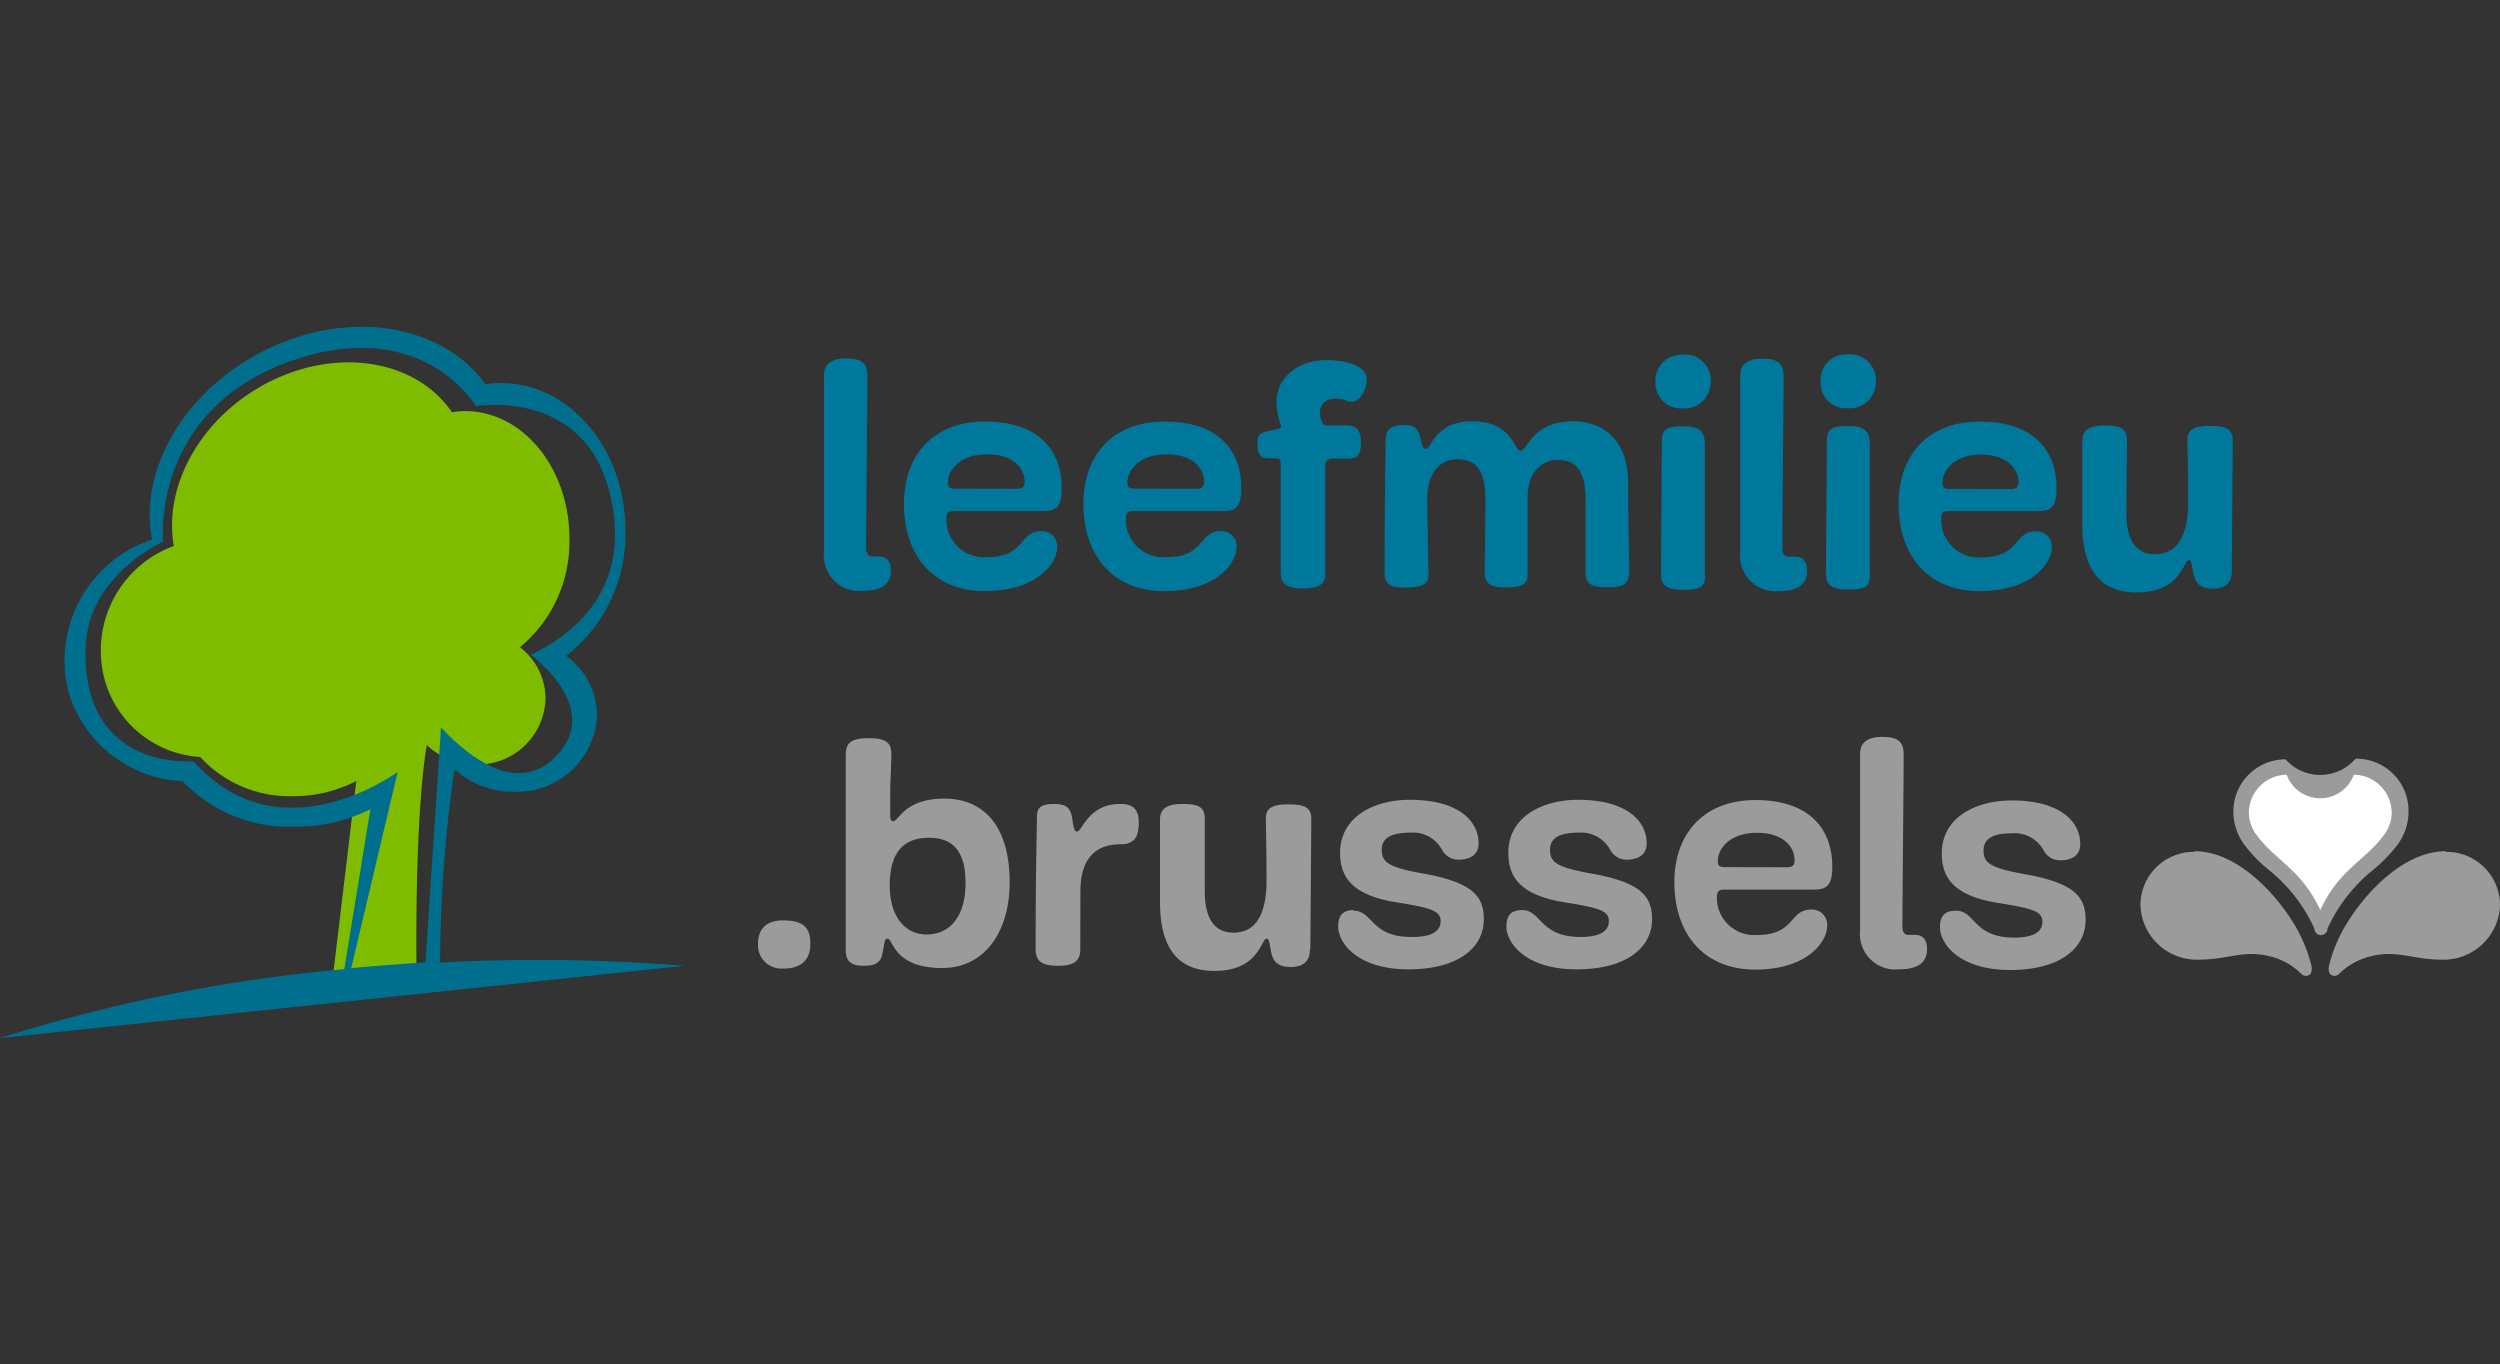
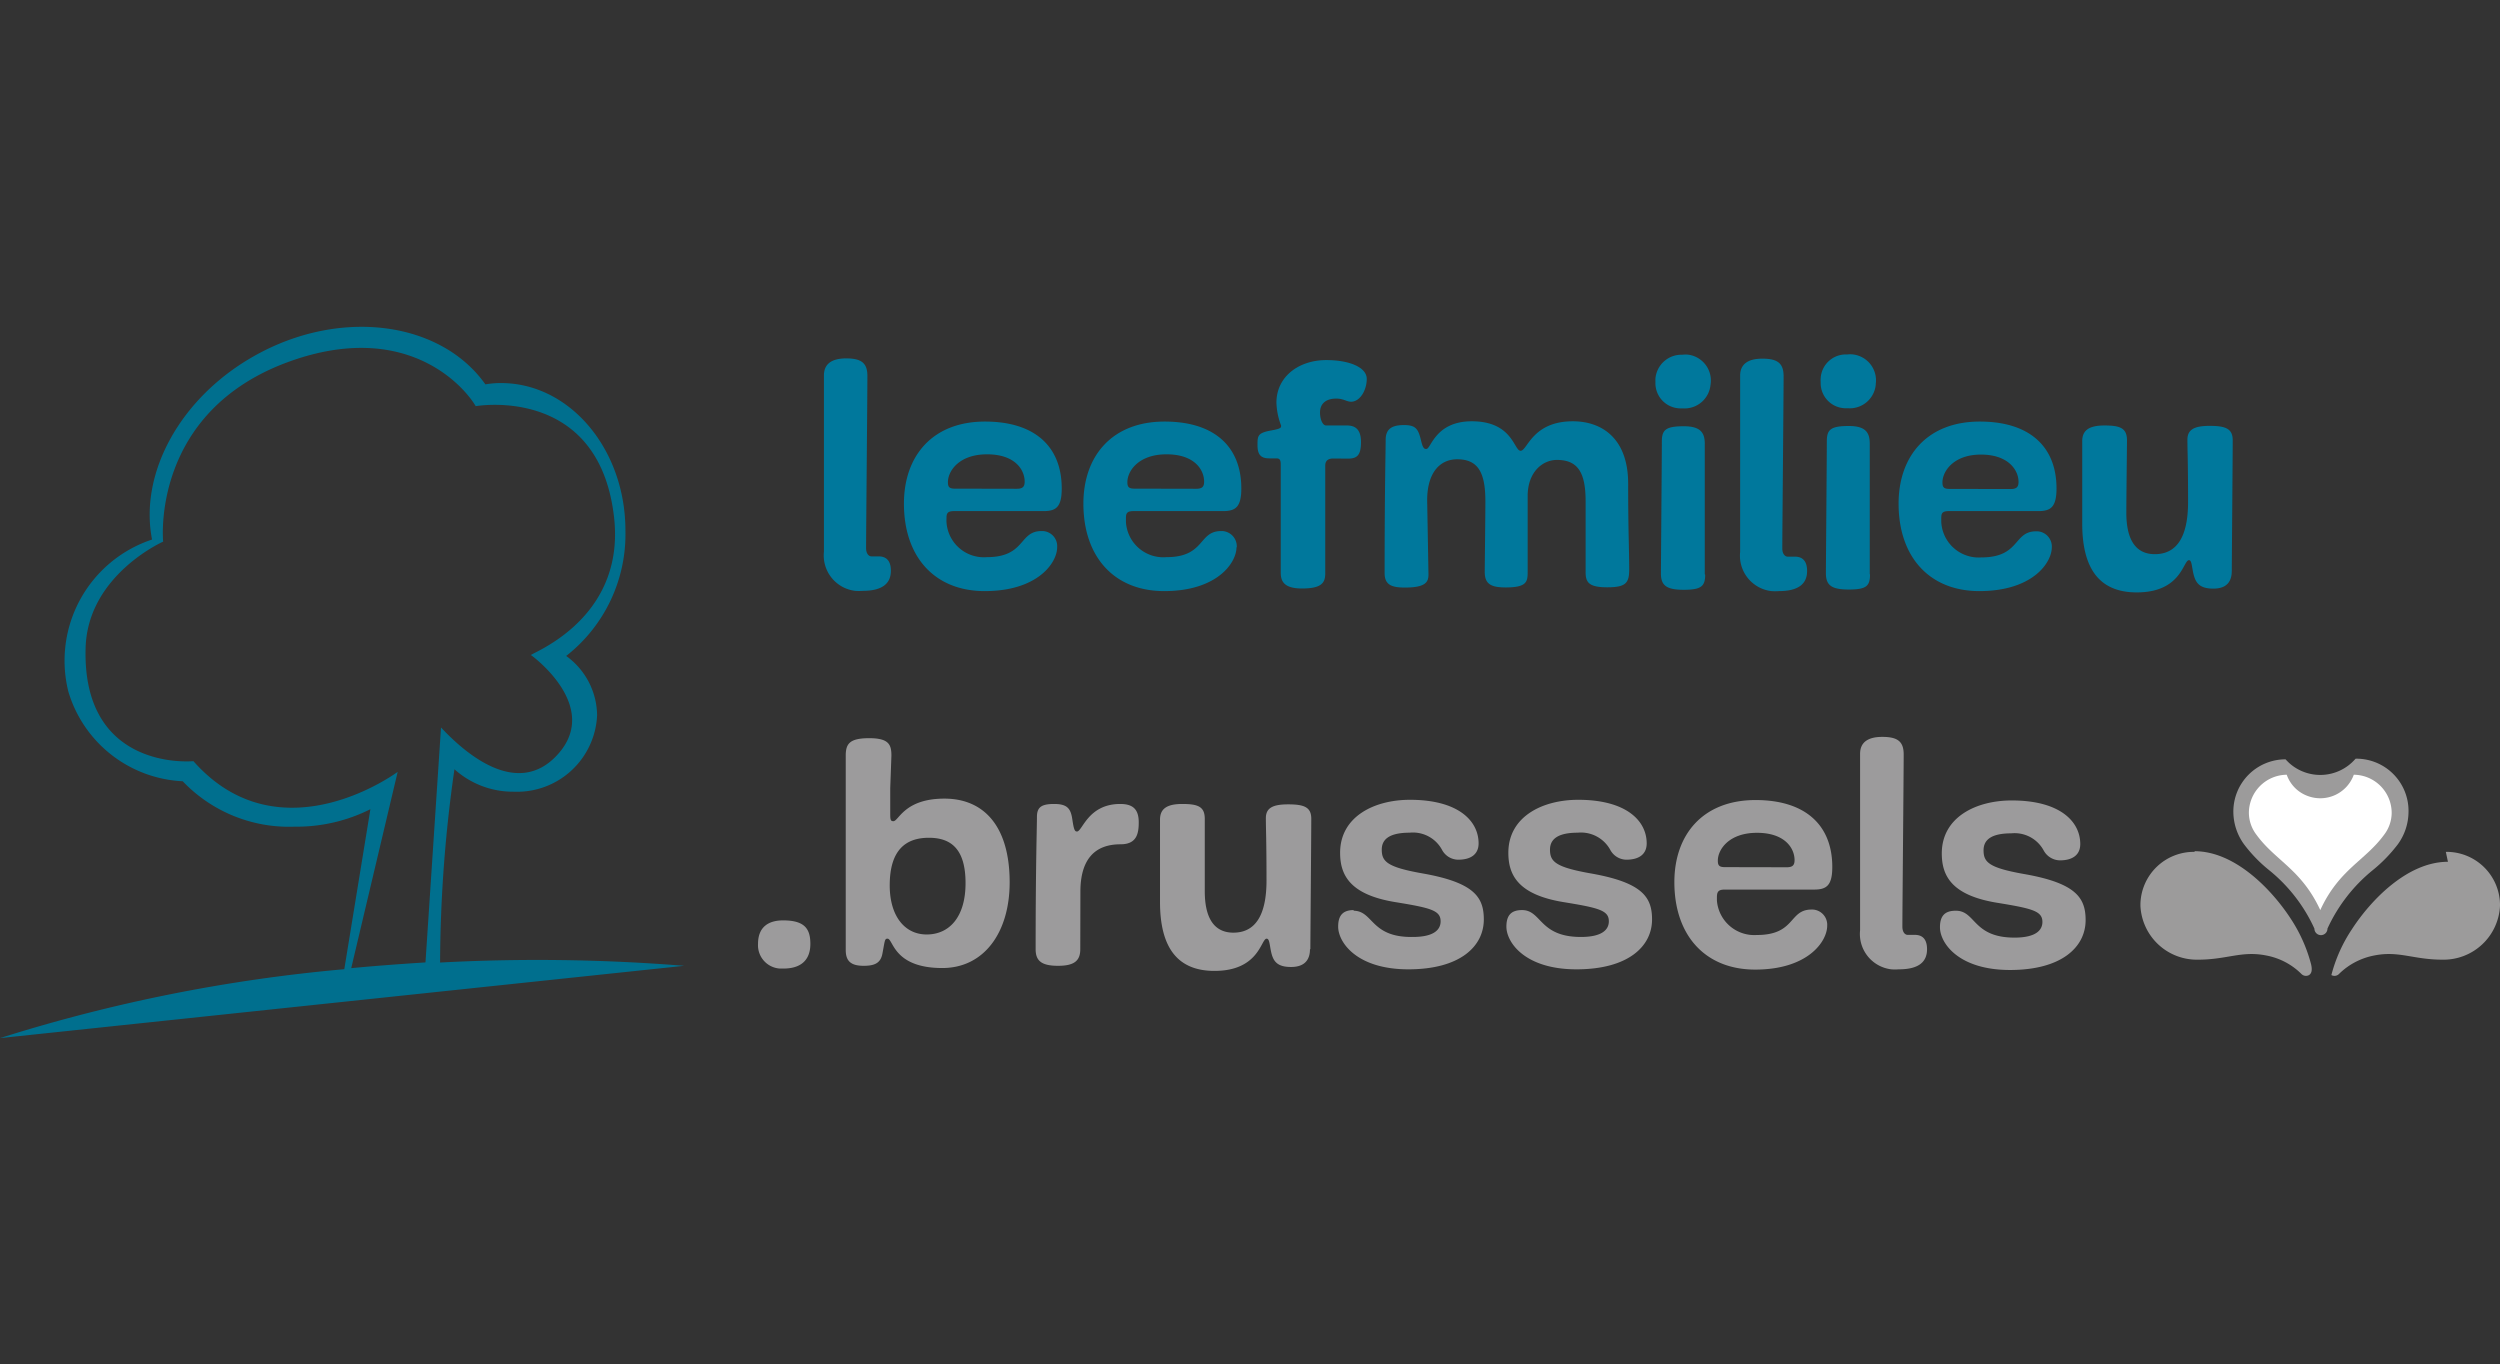
<svg xmlns="http://www.w3.org/2000/svg" id="Layer_1" data-name="Layer 1" viewBox="0 0 191.55 104.54">
  <rect x="0" y="0" width="191.55" height="104.54" fill="#333333" stroke="none" />
  <defs>
    <style>.cls-1{fill:#7fbc00;}.cls-2{fill:#006f8e;}.cls-3{fill:#00789c;}.cls-4{fill:#9c9b9c;}.cls-5{fill:#9c9b9b;}.cls-6{fill:#fff;}</style>
  </defs>
  <g id="icone-arbre">
-     <path id="Tracé_157" data-name="Tracé 157" class="cls-1" d="M39.84,49.59a10.46,10.46,0,0,0,3.79-8.32c0-5.4-3.56-9.77-8-9.77a5.66,5.66,0,0,0-1,.09c-2.83-4.16-9.16-5.08-14.62-2-4.86,2.77-7.48,7.84-6.69,12.24A8.54,8.54,0,0,0,8,52a8.1,8.1,0,0,0,7.34,6,9.26,9.26,0,0,0,7.14,3,10.33,10.33,0,0,0,4.82-1.16L25.55,74.45l6.36-.24s-.17-11.39.79-17.13a5.45,5.45,0,0,0,3.77,1.5,5.2,5.2,0,0,0,5.33-5.06h0A5,5,0,0,0,39.84,49.59Z" />
    <path id="Tracé_158" data-name="Tracé 158" class="cls-2" d="M0,79.54,52.42,74a140.61,140.61,0,0,0-18.7-.25,106.28,106.28,0,0,1,1.1-14.81,6.7,6.7,0,0,0,4.53,1.72,6.14,6.14,0,0,0,6.4-5.85,5.67,5.67,0,0,0-2.37-4.55,11.84,11.84,0,0,0,4.54-9.61c0-6.24-4.27-11.3-9.53-11.3a6.94,6.94,0,0,0-1.2.1c-3.4-4.8-11-5.87-17.54-2.27-5.82,3.2-9,9.07-8,14.16A9.78,9.78,0,0,0,5.24,53,9.62,9.62,0,0,0,14,59.86a11.25,11.25,0,0,0,8.56,3.48A12.61,12.61,0,0,0,28.38,62l-2,12.26A123.77,123.77,0,0,0,0,79.54Zm30.47-20.4s-9,6.7-15.65-.82c0,0-8.55.85-8.26-8.7.17-5.56,5.94-8.12,5.94-8.12s-1-10,9.76-13.83c8.78-3.12,13.21,1.8,14.19,3.45,0,0,9.45-1.67,10.6,8.52.92,8.16-7,10.6-6.34,10.57,0,0,5.32,3.84,2.08,7.53s-7.52-.42-9-2l-1.19,18c-1.9.12-3.8.26-5.69.44Z" />
  </g>
  <path id="Tracé_1565" data-name="Tracé 1565" class="cls-3" d="M63.13,42.27a2.73,2.73,0,0,0,2.39,3,3.75,3.75,0,0,0,.58,0c1.46,0,2.16-.53,2.16-1.54,0-.72-.31-1.1-.94-1.1-.26,0-.38,0-.55,0s-.41-.17-.41-.63c0-1.17.1-11.78.1-13.2,0-1-.48-1.34-1.63-1.34s-1.7.46-1.7,1.3ZM81,41.93a1.16,1.16,0,0,0-1.09-1.24h-.11c-1.75,0-1.2,2-4.2,2A2.87,2.87,0,0,1,72.52,40a1.7,1.7,0,0,1,0-.22c0-.38,0-.62.58-.62l6.86,0c.94,0,1.39-.29,1.39-1.73,0-3.28-2.13-5.13-5.88-5.13-4,0-6.21,2.61-6.21,6.29,0,4.1,2.37,6.7,6.19,6.7C79.5,45.29,81,43.13,81,41.93Zm-7.84-4.49c-.44,0-.53-.14-.53-.5,0-.84.84-2.13,3-2.13s2.88,1.2,2.88,2.09c0,.38-.14.55-.6.55Zm21.6,4.49a1.17,1.17,0,0,0-1.1-1.24h-.1c-1.76,0-1.2,2-4.2,2A2.87,2.87,0,0,1,86.27,40c0-.08,0-.15,0-.22,0-.38,0-.62.58-.62l6.86,0c.94,0,1.4-.29,1.4-1.73,0-3.28-2.14-5.13-5.88-5.13-4,0-6.22,2.61-6.22,6.29,0,4.1,2.38,6.7,6.19,6.7C93.25,45.29,94.74,43.13,94.74,41.93Zm-7.85-4.49c-.43,0-.53-.14-.53-.5,0-.84.84-2.13,3-2.13s2.88,1.2,2.88,2.09c0,.38-.14.55-.6.55Zm16.37-2.3c.7,0,1-.26,1-1.27s-.48-1.27-1.08-1.27H101.6c-.24,0-.46-.43-.46-1s.34-1.06,1.25-1.06c.55,0,.79.24,1.13.24.67,0,1.2-.86,1.2-1.75s-1.34-1.44-3.1-1.44c-2.11,0-3.82,1.27-3.82,3.26a5.31,5.31,0,0,0,.36,1.76c0,.16,0,.24-.81.38-1,.19-1,.41-1,1.13s.27,1,.89,1h.55c.29,0,.34.15.34.5s0,2,0,4,0,3.62,0,4.22.14,1.25,1.63,1.25,1.78-.43,1.78-1.15c0-1,0-2.35,0-2.88,0-1.7,0-5.16,0-5.38,0-.38.22-.55.62-.55Zm6.07,3.2c0-2.16,1-3.15,2.3-3.15,1.63,0,2.16,1.06,2.16,3.22,0,1.2-.05,5-.05,5.4,0,.93.46,1.2,1.61,1.2,1.65,0,1.68-.46,1.68-1.23,0-4.24,0-2.08,0-5.78,0-1.82,1.13-2.76,2.24-2.76,1.63,0,2.2,1,2.2,3.17,0,1.2,0,5,0,5.42,0,.79.24,1.17,1.66,1.17s1.68-.33,1.68-1.36c0-1.61-.08-2.76-.08-6.58,0-3.46-2-4.78-4.24-4.78-3.12,0-3.48,2.26-4,2.26s-.6-2.26-3.74-2.26c-2.81,0-3.12,2.12-3.48,2.12-.14,0-.26,0-.41-.65-.21-.89-.41-1.18-1.3-1.18-1,0-1.41.34-1.41,1.15s-.08,3.8-.08,10.2c0,.92.58,1.1,1.56,1.1,1.59,0,1.8-.43,1.8-1ZM130.62,44c0-1.2,0-8.6,0-10,0-.88-.36-1.34-1.61-1.34-1.44,0-1.68.31-1.68,1.2,0,1.32-.07,9.46-.07,10.08,0,.91.41,1.25,1.75,1.25s1.64-.27,1.64-1.16Zm.45-14.58a2,2,0,0,0-1.68-2.24,1.93,1.93,0,0,0-.48,0A2,2,0,0,0,126.84,29a2.81,2.81,0,0,0,0,.29,1.93,1.93,0,0,0,1.86,2h.23a2,2,0,0,0,2.13-1.8Zm2.26,12.87a2.73,2.73,0,0,0,2.39,3,3.75,3.75,0,0,0,.58,0c1.46,0,2.16-.53,2.16-1.54,0-.72-.31-1.1-.94-1.1-.26,0-.38,0-.55,0s-.41-.17-.41-.63c0-1.17.1-11.78.1-13.2,0-1-.48-1.34-1.63-1.34s-1.7.46-1.7,1.3Zm9.93,1.7c0-1.2,0-8.59,0-10,0-.89-.36-1.35-1.61-1.35-1.44,0-1.68.31-1.68,1.2,0,1.32-.07,9.46-.07,10.08,0,.91.41,1.25,1.75,1.25s1.63-.26,1.63-1.15Zm.46-14.57A2,2,0,0,0,142,27.16a1.84,1.84,0,0,0-.47,0A1.93,1.93,0,0,0,139.5,29a1.31,1.31,0,0,0,0,.28,1.93,1.93,0,0,0,1.86,2h.23a2,2,0,0,0,2.13-1.8Zm13.49,12.53a1.17,1.17,0,0,0-1.09-1.24H156c-1.75,0-1.2,2-4.2,2A2.87,2.87,0,0,1,148.74,40v-.22c0-.38,0-.62.57-.62l6.87,0c.93,0,1.39-.29,1.39-1.73,0-3.28-2.14-5.13-5.88-5.13-4,0-6.22,2.61-6.22,6.29,0,4.1,2.38,6.7,6.19,6.7C155.72,45.29,157.21,43.13,157.21,41.93Zm-7.85-4.49c-.43,0-.53-.14-.53-.5,0-.84.84-2.13,2.95-2.13s2.88,1.2,2.88,2.09c0,.38-.14.55-.6.55ZM171,43.73c0-.81.07-8.59.07-10,0-.89-.55-1.1-1.77-1.1s-1.7.31-1.7,1.06.05,1.8.05,4.77c0,2.64-.84,4-2.55,4-1.39,0-2.18-1-2.18-3.17,0-1.22.05-5.11.05-5.54,0-.94-.5-1.15-1.73-1.15s-1.7.41-1.7,1.2c0,4.25,0,2.47,0,6.31,0,3.53,1.37,5.28,4.18,5.28,3.43,0,3.55-2.47,4-2.47.21,0,.21.45.33,1,.17.75.48,1.18,1.54,1.18S171,44.52,171,43.73Z" />
  <path id="Tracé_1566" data-name="Tracé 1566" class="cls-4" d="M62.09,72.32c0-1.15-.43-1.8-2.09-1.8-1.15,0-1.92.53-1.92,1.8a1.79,1.79,0,0,0,1.66,1.89h.33C61.3,74.2,62.09,73.62,62.09,72.32ZM68.3,57.9c0-.84-.19-1.34-1.7-1.34s-1.8.43-1.8,1.34c0,8.24,0,13,0,14.88,0,.79.32,1.22,1.37,1.22.82,0,1.3-.19,1.44-.93.19-1,.17-1.15.39-1.15.45,0,.43,2.25,4.2,2.25,3.19,0,5.16-2.71,5.16-6.57,0-4.23-1.92-6.41-5-6.41s-3.5,1.73-3.91,1.73c-.2,0-.24-.1-.24-.53s0-.79,0-2ZM71,71.6c-1.68,0-2.83-1.41-2.83-3.76,0-2.76,1.27-3.65,3-3.65s2.81.89,2.81,3.48S72.74,71.6,71,71.6Zm11.78-3.28c0-2.43,1.06-3.63,3.07-3.63,1.23,0,1.4-.79,1.4-1.68,0-1-.44-1.41-1.42-1.41-2.47,0-2.9,2.11-3.31,2.11-.17,0-.24-.12-.36-.94s-.39-1.17-1.39-1.17-1.32.26-1.32,1-.1,3.77-.1,10.13c0,.89.45,1.27,1.72,1.27s1.7-.41,1.7-1.27Zm17.62,4.41c0-.81.07-8.59.07-10,0-.89-.55-1.1-1.78-1.1s-1.7.31-1.7,1.06.05,1.8.05,4.77c0,2.64-.84,4-2.54,4-1.39,0-2.19-1-2.19-3.17,0-1.22,0-5.11,0-5.54,0-.94-.5-1.15-1.73-1.15s-1.7.41-1.7,1.2c0,4.25,0,2.47,0,6.31,0,3.53,1.37,5.28,4.17,5.28,3.44,0,3.56-2.47,4-2.47.22,0,.22.45.34,1,.16.74.47,1.17,1.53,1.17S100.37,73.52,100.37,72.73Zm3.33-3c-.84,0-1.2.41-1.2,1.27,0,1.2,1.42,3.27,5.38,3.27s5.78-1.76,5.78-3.82c0-1.7-.72-2.83-4.7-3.53-2.71-.48-3.12-.91-3.12-1.82s.77-1.3,2.14-1.3a2.53,2.53,0,0,1,2.47,1.3,1.42,1.42,0,0,0,1.25.77c1,0,1.56-.44,1.56-1.25,0-1.73-1.56-3.34-5.26-3.34-2.71,0-5.35,1.27-5.35,4.06,0,1.68.72,3.19,4.17,3.77,2.76.45,3.53.64,3.53,1.48,0,.6-.45,1.2-2.13,1.2C105,71.84,105.24,69.78,103.7,69.78Zm12.89,0c-.84,0-1.2.41-1.2,1.27,0,1.2,1.41,3.27,5.37,3.27s5.79-1.76,5.79-3.82c0-1.7-.72-2.83-4.7-3.53-2.71-.48-3.12-.91-3.12-1.82s.77-1.3,2.13-1.3a2.56,2.56,0,0,1,2.48,1.3,1.42,1.42,0,0,0,1.24.77c1,0,1.56-.44,1.56-1.25,0-1.73-1.56-3.34-5.25-3.34-2.71,0-5.35,1.27-5.35,4.06,0,1.68.72,3.19,4.17,3.77,2.76.45,3.53.64,3.53,1.48,0,.6-.46,1.2-2.14,1.2-3.21,0-3-2.06-4.51-2.06ZM140,70.93a1.17,1.17,0,0,0-1.1-1.24h-.1c-1.76,0-1.2,1.95-4.2,1.95A2.87,2.87,0,0,1,131.55,69c0-.08,0-.15,0-.22,0-.38.05-.62.58-.62l6.86,0c.94,0,1.4-.29,1.4-1.73,0-3.28-2.14-5.13-5.88-5.13-4,0-6.22,2.61-6.22,6.29,0,4.1,2.38,6.7,6.19,6.7C138.53,74.29,140,72.13,140,70.93Zm-7.85-4.49c-.43,0-.53-.14-.53-.5,0-.84.84-2.13,3-2.13s2.88,1.2,2.88,2.09c0,.38-.14.55-.6.55Zm10.37,4.83a2.73,2.73,0,0,0,2.39,3,3.75,3.75,0,0,0,.58,0c1.47,0,2.16-.53,2.16-1.54,0-.72-.31-1.1-.93-1.1-.27,0-.39,0-.56,0s-.4-.17-.4-.63c0-1.17.1-11.78.1-13.2,0-1-.48-1.34-1.64-1.34s-1.7.46-1.7,1.3Zm7.32-1.49c-.84,0-1.2.41-1.2,1.27,0,1.2,1.41,3.27,5.37,3.27s5.79-1.76,5.79-3.82c0-1.7-.72-2.83-4.7-3.53-2.72-.48-3.12-.91-3.12-1.82s.76-1.3,2.13-1.3a2.53,2.53,0,0,1,2.47,1.3,1.44,1.44,0,0,0,1.25.77c1,0,1.56-.44,1.56-1.25,0-1.73-1.56-3.34-5.25-3.34-2.72,0-5.36,1.27-5.36,4.06,0,1.68.72,3.19,4.18,3.77,2.76.45,3.53.64,3.53,1.48,0,.6-.46,1.2-2.14,1.2C151.15,71.84,151.39,69.78,149.86,69.78Z" />
  <g id="iris-fd-blanc">
    <path id="Tracé_684" data-name="Tracé 684" class="cls-5" d="M168.15,65.27a4.09,4.09,0,0,0-4.15,4v.14a4.33,4.33,0,0,0,4.4,4.12c2.25,0,3.34-.7,5.24-.32a5.16,5.16,0,0,1,2.68,1.4.49.49,0,0,0,.6.1c.16-.11.27-.31.16-.81a11.72,11.72,0,0,0-1.57-3.52c-1.4-2.15-4.22-5.16-7.36-5.16" />
-     <path id="Tracé_685" data-name="Tracé 685" class="cls-5" d="M187.4,65.27a4.09,4.09,0,0,1,4.15,4v.14a4.33,4.33,0,0,1-4.4,4.12c-2.26,0-3.34-.7-5.24-.32a5.24,5.24,0,0,0-2.68,1.4.49.49,0,0,1-.6.1c-.16-.11-.27-.31-.16-.81a11.5,11.5,0,0,1,1.58-3.52c1.39-2.15,4.21-5.16,7.35-5.16" />
+     <path id="Tracé_685" data-name="Tracé 685" class="cls-5" d="M187.4,65.27a4.09,4.09,0,0,1,4.15,4v.14a4.33,4.33,0,0,1-4.4,4.12c-2.26,0-3.34-.7-5.24-.32a5.24,5.24,0,0,0-2.68,1.4.49.49,0,0,1-.6.1a11.5,11.5,0,0,1,1.58-3.52c1.39-2.15,4.21-5.16,7.35-5.16" />
    <path id="Tracé_686" data-name="Tracé 686" class="cls-5" d="M180.44,58.18a3.56,3.56,0,0,1-5,.32c-.11-.1-.22-.21-.32-.32a4,4,0,0,0-4,4.06v0a4.27,4.27,0,0,0,.81,2.44,11.13,11.13,0,0,0,1.94,2,12.32,12.32,0,0,1,3.46,4.47.5.5,0,0,0,1,0,12.43,12.43,0,0,1,3.46-4.47,11.47,11.47,0,0,0,1.94-2,4.27,4.27,0,0,0,.81-2.44,4,4,0,0,0-4-4.11h-.05" />
    <path id="Tracé_687" data-name="Tracé 687" class="cls-6" d="M180.34,59.38A2.73,2.73,0,0,1,176.85,61a2.67,2.67,0,0,1-1.64-1.64,2.93,2.93,0,0,0-2.9,2.93,2.79,2.79,0,0,0,.58,1.67c1.46,2,3.44,2.64,4.89,5.77,1.44-3.13,3.43-3.77,4.89-5.77a2.79,2.79,0,0,0,.58-1.67,2.93,2.93,0,0,0-2.9-2.93" />
  </g>
</svg>